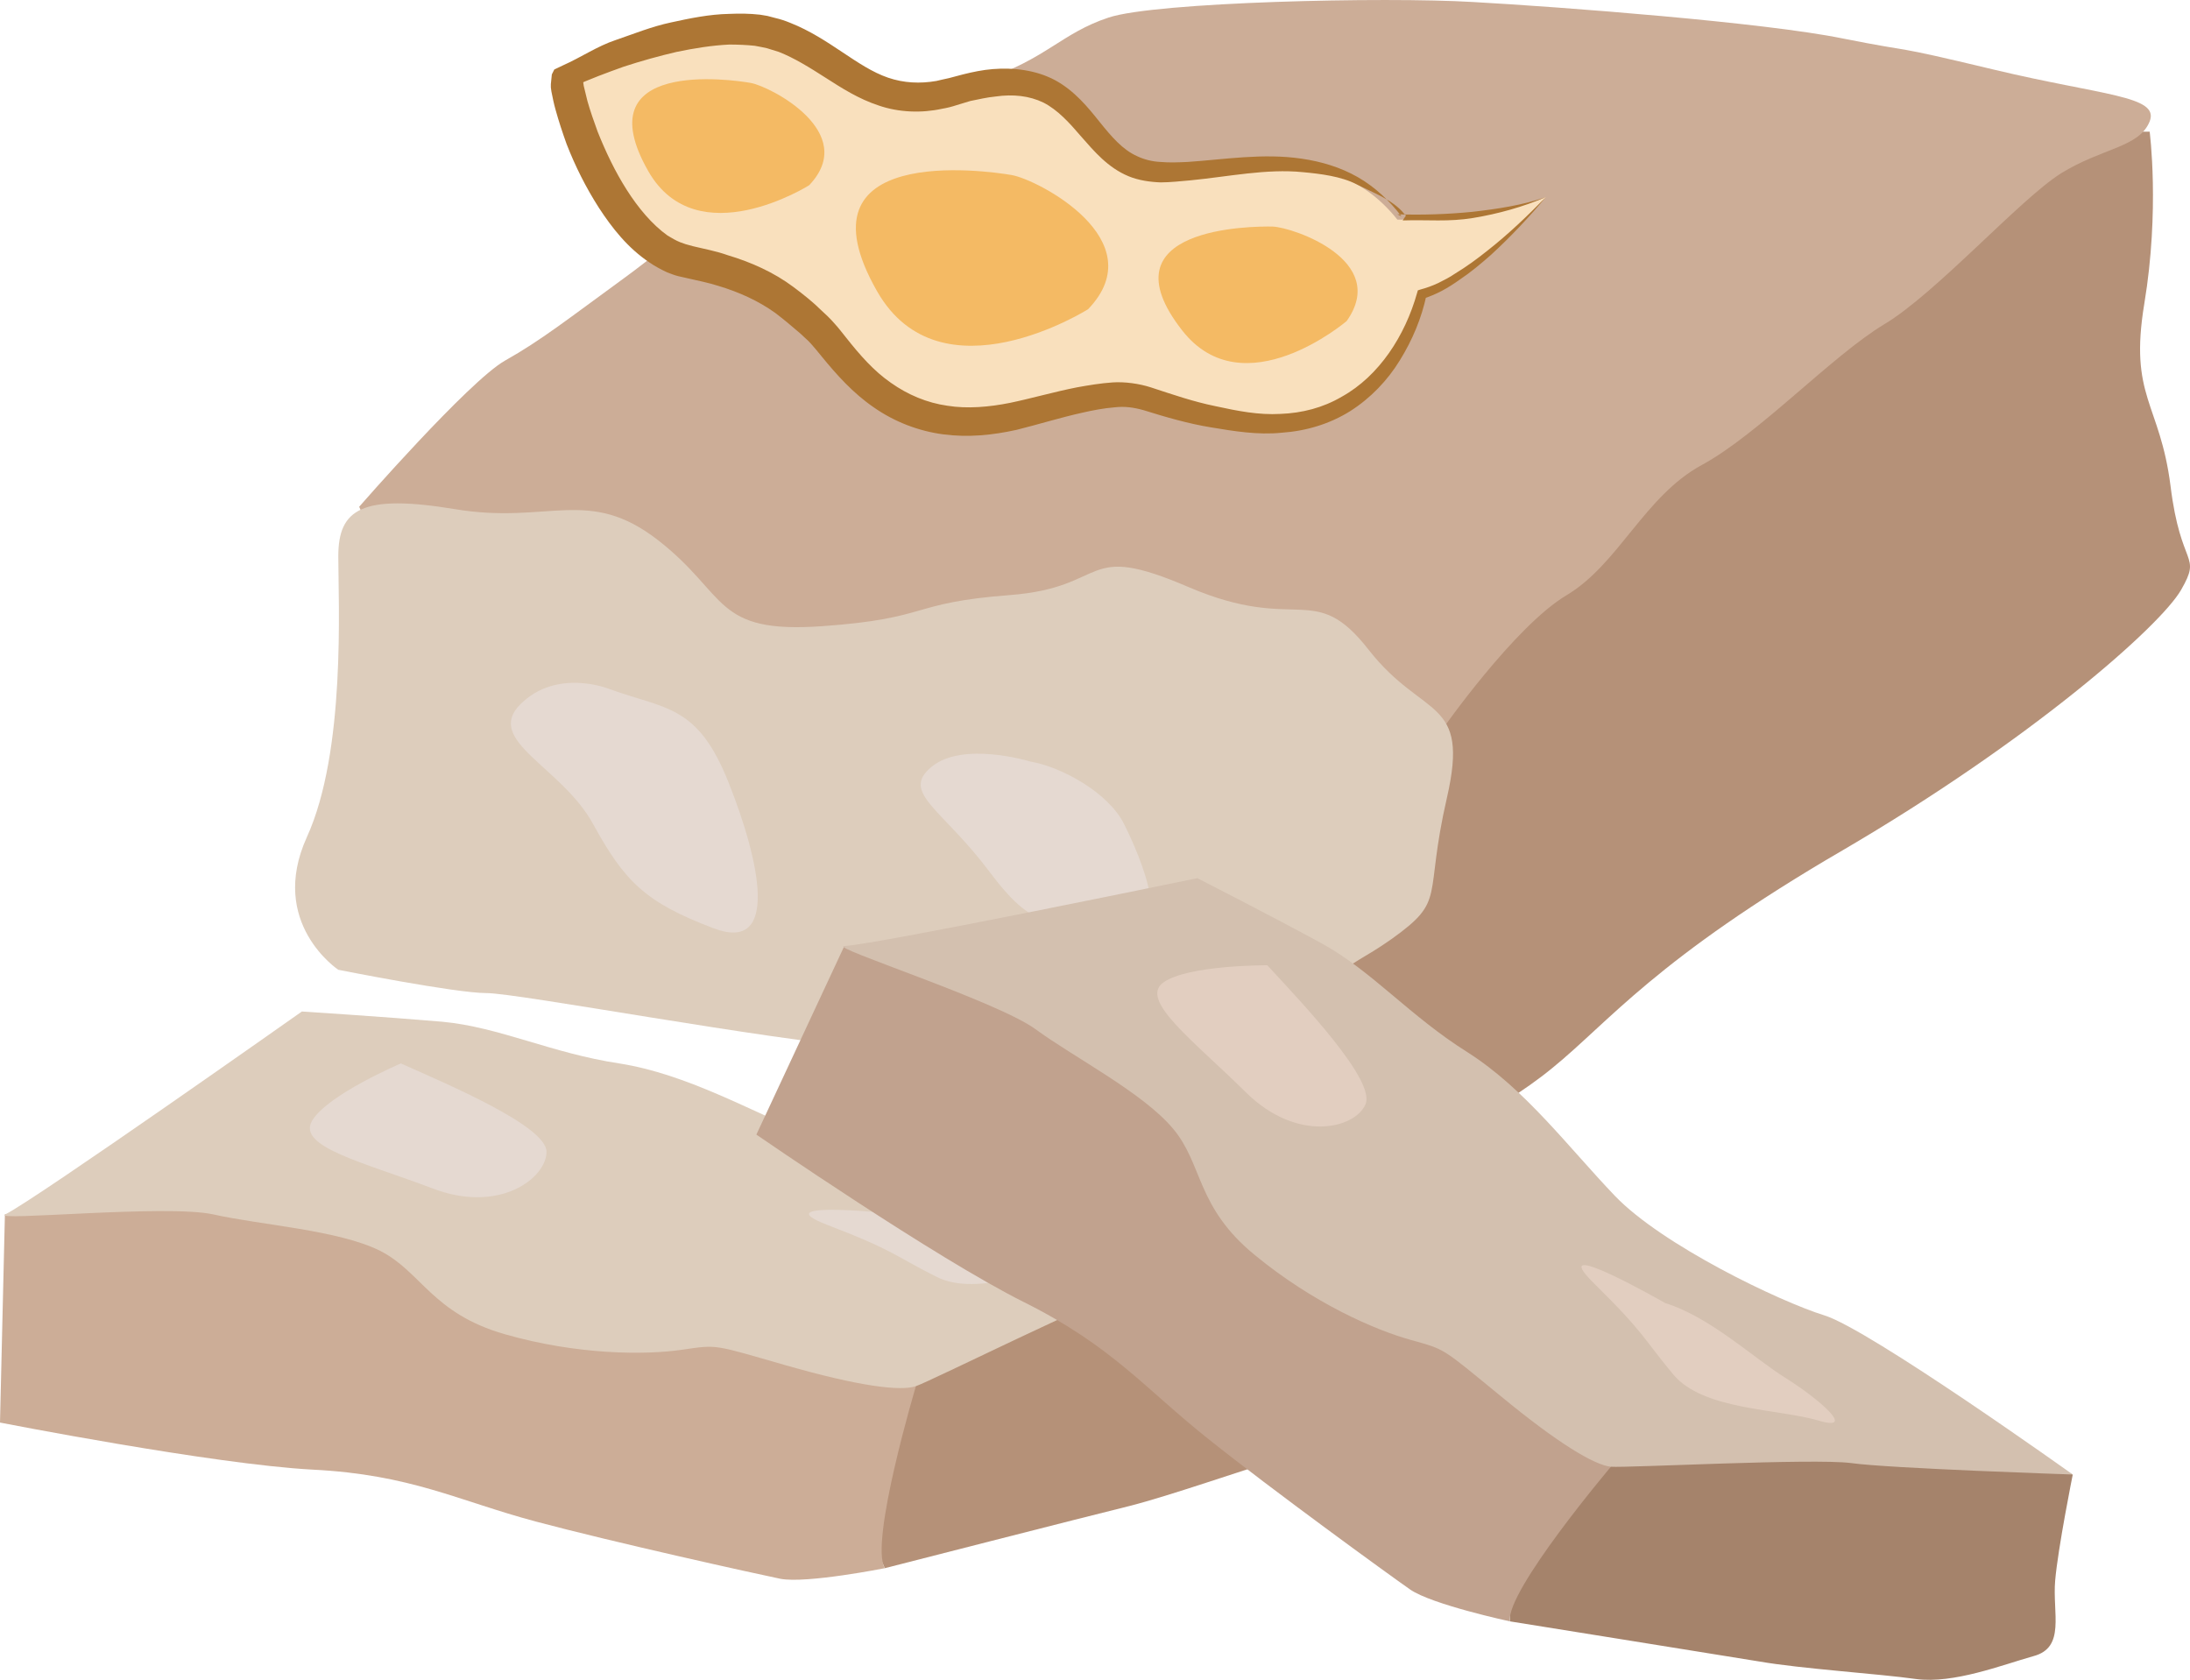
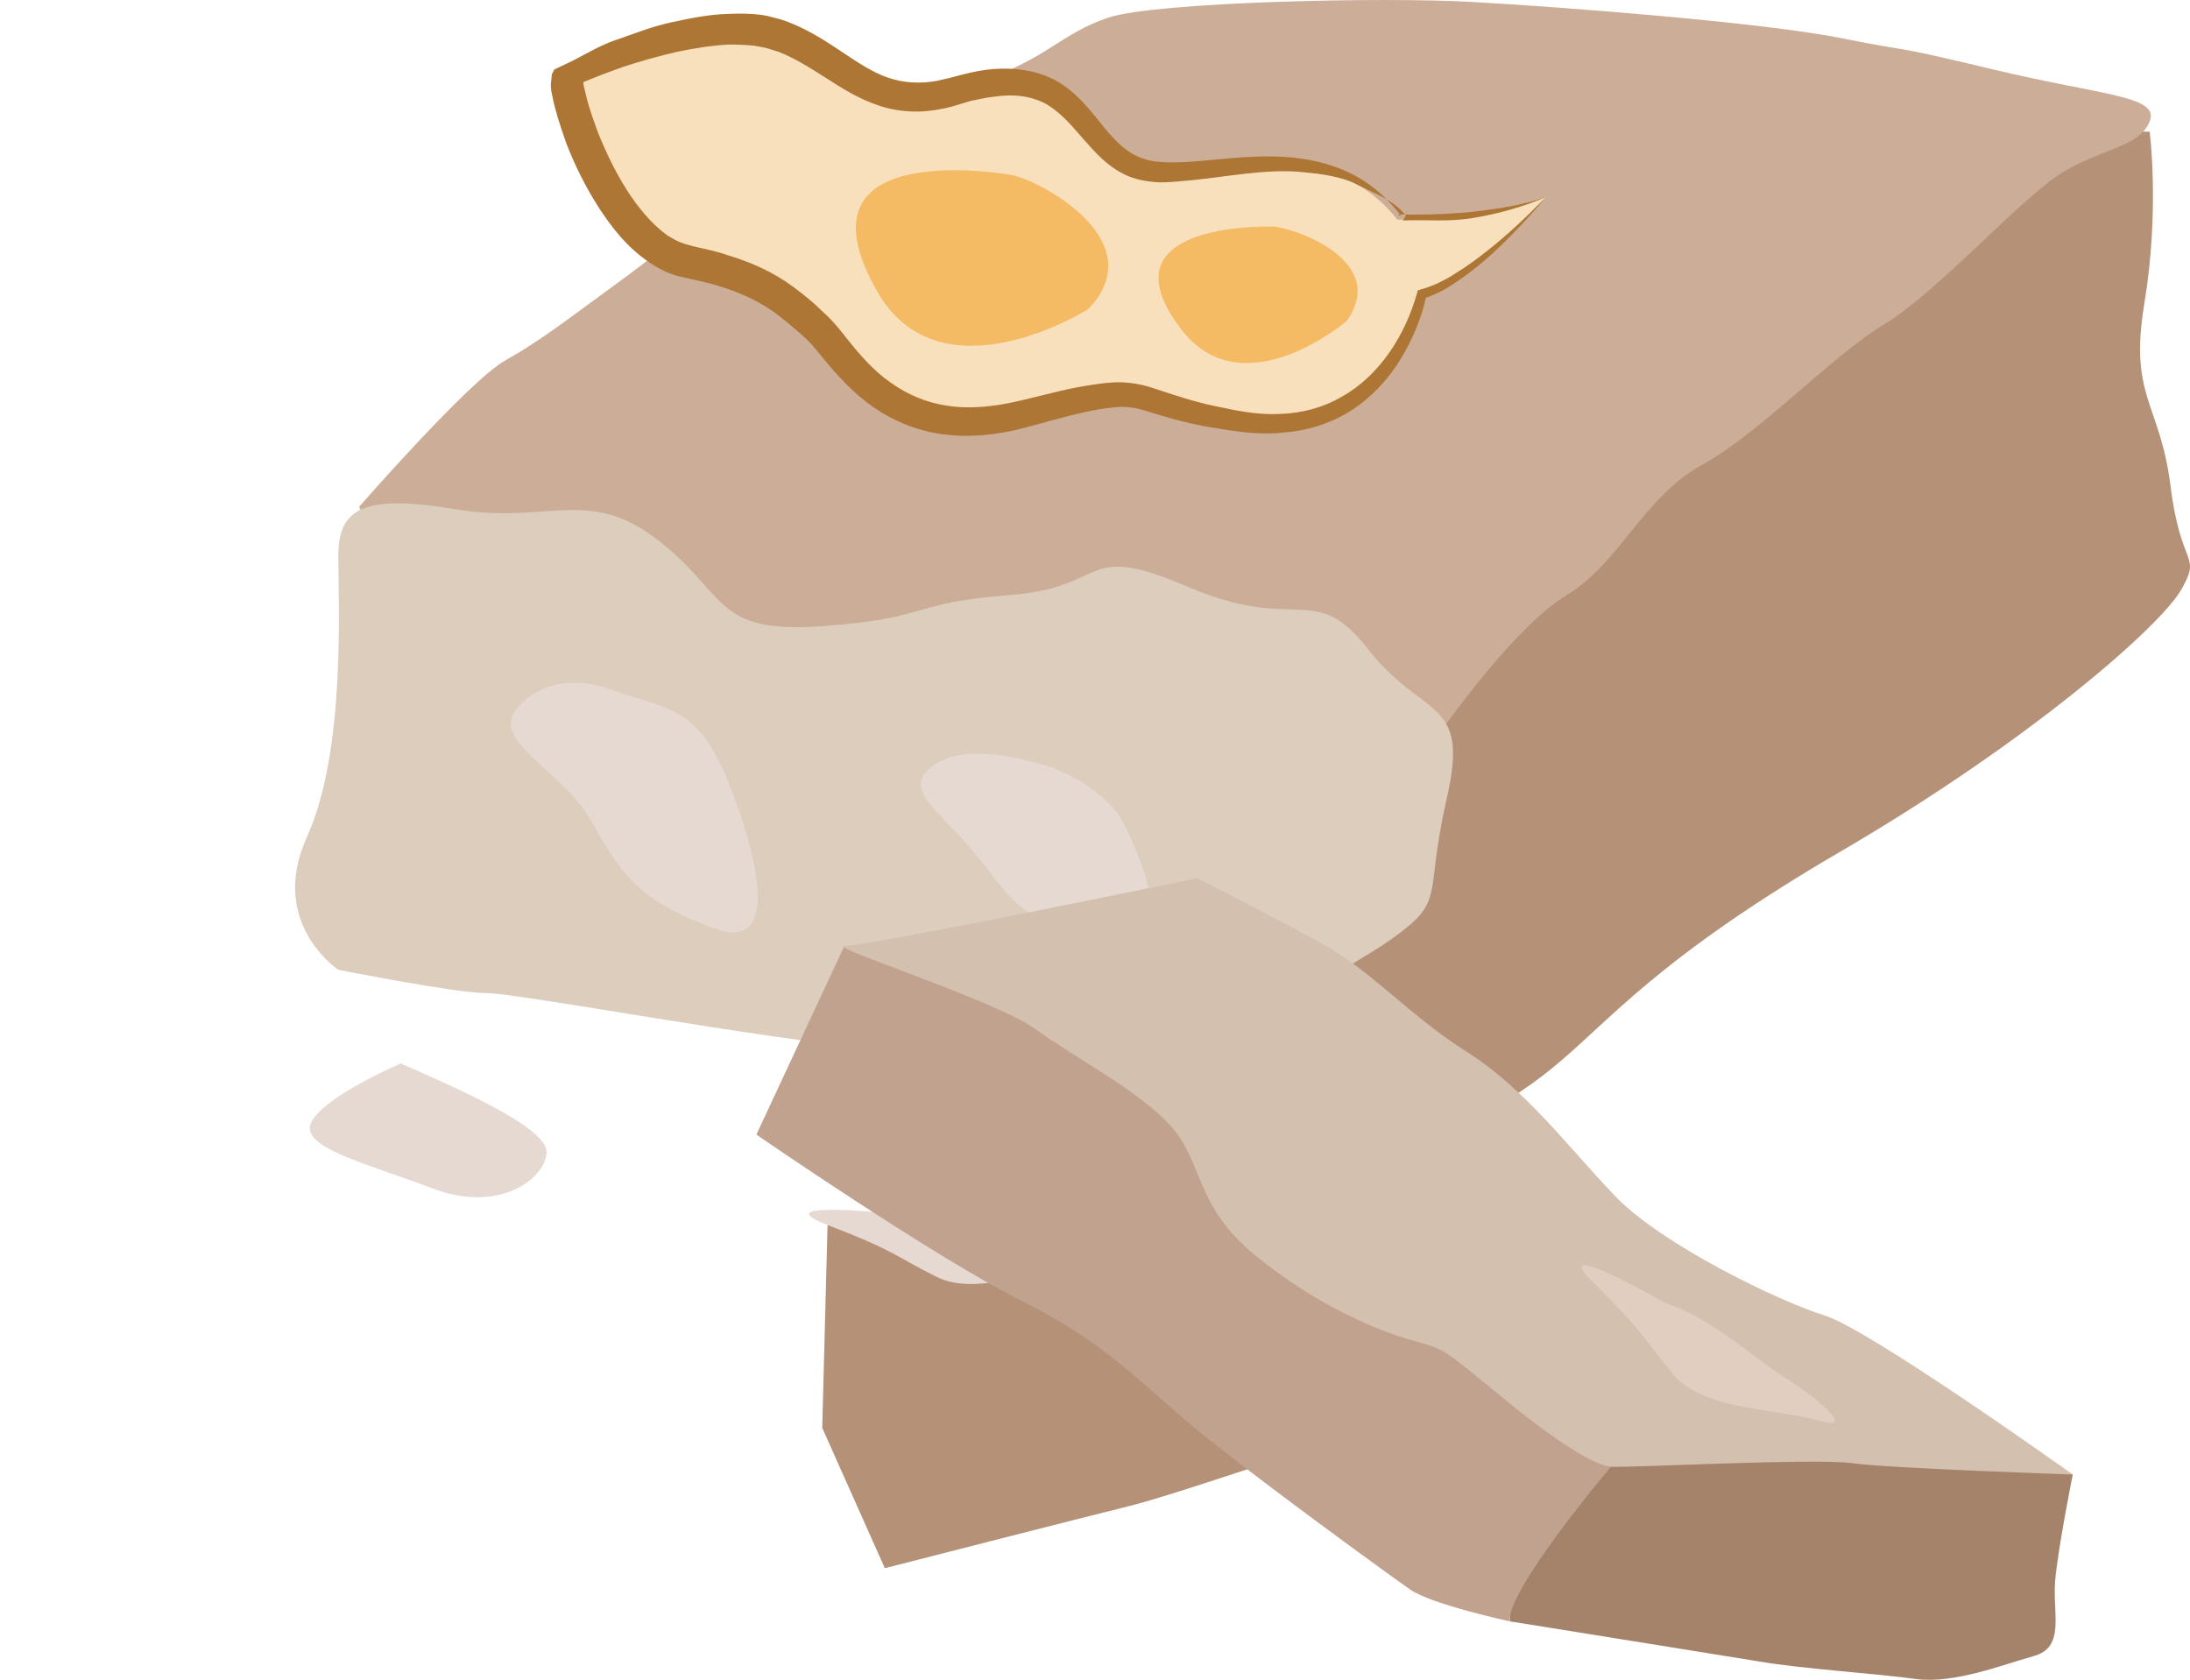
<svg xmlns="http://www.w3.org/2000/svg" id="svg48" viewBox="0 0 5353.609 4106.855" style="clip-rule:evenodd;fill-rule:evenodd;image-rendering:optimizeQuality;shape-rendering:geometricPrecision;text-rendering:geometricPrecision" version="1.1" height="41.069mm" width="53.536mm" xml:space="preserve">
  <defs id="defs4">
    <style id="style2" type="text/css">
   
    .fil4 {fill:#A5836B;fill-rule:nonzero}
    .fil9 {fill:#AD7634;fill-rule:nonzero}
    .fil0 {fill:#B59178;fill-rule:nonzero}
    .fil5 {fill:#C1A28E;fill-rule:nonzero}
    .fil1 {fill:#CCAD97;fill-rule:nonzero}
    .fil6 {fill:#D3C0AF;fill-rule:nonzero}
    .fil2 {fill:#DDCDBC;fill-rule:nonzero}
    .fil7 {fill:#E2CEC0;fill-rule:nonzero}
    .fil3 {fill:#E5D9D1;fill-rule:nonzero}
    .fil10 {fill:#F4BA64;fill-rule:nonzero}
    .fil8 {fill:#F9E0BD;fill-rule:nonzero}
   
  </style>
  </defs>
  <g transform="translate(-7967,-12505.109)" id="Vrstva_x0020_1">
    <path style="fill:#b59178;fill-rule:nonzero" id="path7" d="m 10906,15474 343,-13 c 0,0 39,178 64,255 26,76 89,140 26,191 -64,51 -153,140 -242,165 -89,26 -267,89 -369,115 -102,25 -598,152 -598,152 l -153,-343 13,-496 z" class="fil0" />
-     <path style="fill:#ccad97;fill-rule:nonzero" id="path9" d="m 7967,15983 12,-509 980,-191 547,204 522,191 178,216 c 0,0 -114,382 -76,445 0,0 -191,38 -255,26 -63,-13 -407,-89 -598,-140 -191,-51 -305,-115 -547,-127 -242,-13 -763,-115 -763,-115 z" class="fil1" />
    <path style="fill:#b59178;fill-rule:nonzero" id="path11" d="m 11421,15318 c 0,0 201,-87 341,-202 140,-114 252,-266 711,-533 458,-268 775,-547 826,-636 51,-89 -1,-51 -26,-254 -26,-204 -102,-217 -64,-446 38,-229 13,-420 13,-420 h -726 l -610,156 -242,590 -102,391 -178,392 -255,254 39,305 z" class="fil0" />
    <path style="fill:#ccad97;fill-rule:nonzero" id="path13" d="m 11491,14291 c 0,0 178,-255 306,-331 127,-76 190,-242 330,-318 140,-76 318,-267 446,-344 127,-76 331,-305 432,-369 102,-63 191,-63 217,-127 25,-63 -115,-63 -382,-127 -267,-64 -178,-38 -369,-76 -191,-39 -687,-77 -903,-89 -217,-13 -777,0 -891,38 -115,38 -153,102 -305,152 -153,51 -242,115 -484,229 -242,115 -254,153 -394,255 -140,102 -204,153 -293,203 -89,51 -356,357 -356,357 l 114,254 662,102 636,153 865,51 z" class="fil1" />
    <path style="fill:#ddcdbc;fill-rule:nonzero" id="path15" d="m 8794,14876 c 0,0 -172,-114 -77,-324 96,-210 77,-573 77,-687 0,-115 57,-153 286,-115 229,38 325,-57 496,76 172,134 134,229 401,210 267,-19 210,-57 458,-76 248,-19 172,-134 439,-19 267,114 305,-19 439,153 134,171 248,114 191,362 -57,248 0,248 -134,344 -133,95 -171,57 -57,229 115,172 153,324 38,267 -114,-57 -229,-172 -381,-191 -153,-19 -229,-57 -420,-38 -191,19 -210,19 -458,0 -248,-19 -859,-134 -936,-134 -76,0 -362,-57 -362,-57 z" class="fil2" />
    <path style="fill:#e5d9d1;fill-rule:nonzero" id="path17" d="m 9455,14189 c 140,51 217,38 293,229 76,191 127,420 -38,356 -166,-63 -216,-114 -293,-254 -76,-140 -267,-204 -178,-293 89,-89 216,-38 216,-38 z" class="fil3" />
    <path style="fill:#e5d9d1;fill-rule:nonzero" id="path19" d="m 10486,14367 c 76,13 191,76 229,153 38,76 140,305 -25,267 -166,-38 -191,0 -306,-153 -114,-152 -216,-191 -140,-254 77,-64 242,-13 242,-13 z" class="fil3" />
-     <path style="fill:#ddcdbc;fill-rule:nonzero" id="path21" d="m 7980,15474 c -36,18 394,-25 508,0 115,26 306,38 408,89 101,51 127,153 305,204 178,51 344,51 433,38 89,-13 76,-13 254,38 178,51 280,64 318,51 38,-13 445,-216 535,-242 89,-25 508,-191 508,-191 0,0 -598,-127 -712,-114 -115,13 -433,0 -585,-64 -153,-63 -306,-152 -471,-178 -166,-25 -293,-89 -433,-102 -140,-12 -343,-25 -343,-25 0,0 -649,458 -725,496 z" class="fil2" />
    <path style="fill:#e5d9d1;fill-rule:nonzero" id="path23" d="m 8947,15105 c 114,51 356,153 356,216 0,64 -115,153 -280,89 -166,-63 -331,-101 -293,-165 38,-64 217,-140 217,-140 z" class="fil3" />
    <path style="fill:#e5d9d1;fill-rule:nonzero" id="path25" d="m 10168,15474 c 114,-13 254,38 344,51 89,13 216,51 114,64 -102,12 -267,89 -369,38 -102,-51 -102,-64 -267,-127 -166,-64 178,-26 178,-26 z" class="fil3" />
    <path style="fill:#a5836b;fill-rule:nonzero" id="path27" d="m 12714,15985 320,125 c 0,0 -36,179 -43,259 -7,80 26,164 -53,185 -78,22 -195,68 -287,56 -92,-13 -281,-25 -384,-43 -104,-17 -609,-98 -609,-98 l -3,-376 209,-450 z" class="fil4" />
    <path style="fill:#c1a28e;fill-rule:nonzero" id="path29" d="m 9816,15279 215,-461 974,215 421,405 402,384 77,269 c 0,0 -257,304 -247,378 0,0 -191,-41 -244,-78 -53,-37 -338,-244 -492,-367 -155,-123 -235,-227 -451,-335 -217,-108 -655,-410 -655,-410 z" class="fil5" />
    <path style="fill:#d3c0af;fill-rule:nonzero" id="path31" d="m 10031,14818 c -40,2 372,134 467,203 94,69 264,156 337,244 73,87 56,191 199,308 143,118 295,184 382,208 86,24 75,19 218,136 143,118 231,170 271,174 40,3 495,-21 587,-9 91,13 542,28 542,28 0,0 -497,-355 -607,-389 -110,-34 -397,-172 -512,-292 -114,-119 -219,-261 -360,-351 -142,-89 -233,-198 -356,-266 -123,-67 -305,-160 -305,-160 0,0 -778,161 -863,166 z" class="fil6" />
-     <path style="fill:#e2cec0;fill-rule:nonzero" id="path33" d="m 11065,14865 c 85,92 266,282 240,340 -25,59 -166,95 -292,-29 -126,-125 -263,-226 -202,-269 60,-43 254,-42 254,-42 z" class="fil7" />
    <path style="fill:#e2cec0;fill-rule:nonzero" id="path35" d="m 12038,15691 c 110,34 218,136 294,183 77,48 178,133 80,104 -98,-29 -281,-25 -354,-112 -73,-87 -68,-99 -194,-223 -126,-124 174,48 174,48 z" class="fil7" />
    <path style="fill:#f9e0bd;fill-rule:nonzero" id="path37" d="m 11746,12987 c 0,0 -176,203 -304,237 0,0 -74,371 -450,311 -300,-48 -182,-109 -517,-19 -334,89 -442,-146 -509,-209 -67,-62 -137,-128 -318,-162 -182,-35 -304,-390 -297,-465 0,0 280,-128 465,-102 186,27 261,218 483,150 342,-104 295,187 499,199 161,9 416,-97 585,115 0,0 213,5 363,-55 z" class="fil8" />
    <path style="fill:#ad7634;fill-rule:nonzero" id="path39" d="m 11612,13128 c -25,22 -50,43 -77,61 -14,10 -28,19 -43,27 -15,8 -30,14 -47,20 l 9,-9 c -12,56 -34,109 -65,159 -30,49 -71,92 -121,124 -51,32 -109,49 -168,53 -58,6 -118,-4 -172,-13 -56,-9 -114,-26 -165,-42 -25,-7 -47,-10 -72,-7 -25,2 -52,7 -78,13 -54,12 -105,28 -161,42 -59,13 -118,19 -179,11 -61,-8 -120,-31 -170,-66 -51,-35 -91,-80 -127,-124 -9,-11 -17,-21 -26,-31 -4,-4 -7,-8 -12,-12 l -15,-14 c -21,-18 -40,-34 -61,-50 -42,-30 -89,-51 -139,-66 -25,-8 -51,-13 -77,-19 l -22,-5 c -8,-2 -18,-6 -26,-9 -15,-7 -30,-15 -43,-24 -54,-36 -92,-85 -124,-134 -32,-50 -58,-102 -79,-156 -10,-28 -19,-55 -27,-84 -4,-14 -7,-29 -10,-44 -3,-16 -1,-19 1,-42 l 6,-12 21,-10 c 45,-20 84,-47 129,-62 44,-15 88,-33 135,-43 46,-10 93,-20 143,-21 25,-1 48,-1 75,2 l 18,3 19,5 c 13,3 25,7 37,12 96,38 163,108 239,134 38,13 78,15 118,8 10,-2 20,-5 31,-7 l 34,-9 c 24,-6 48,-11 73,-13 50,-4 105,2 152,27 48,26 81,67 109,102 29,36 56,68 92,84 17,8 36,13 57,14 22,2 43,1 66,0 90,-6 184,-22 279,-8 48,7 95,21 137,45 42,24 78,58 107,96 l -10,-5 c 60,2 122,0 183,-6 61,-7 122,-16 180,-36 -41,49 -86,97 -134,141 z m -44,-90 c -61,10 -109,4 -172,6 l 8,-12 -5,-5 c -28,-34 -76,-51 -115,-71 -39,-20 -89,-26 -132,-30 -89,-9 -182,11 -275,20 -23,2 -50,5 -73,5 -26,-1 -54,-5 -78,-15 -51,-21 -85,-62 -115,-96 -30,-35 -58,-66 -93,-84 -35,-17 -75,-21 -117,-15 -21,2 -42,7 -62,11 l -33,10 c -12,4 -24,7 -36,9 -50,11 -106,9 -155,-8 -49,-16 -91,-43 -130,-68 -39,-25 -76,-48 -114,-63 -10,-3 -19,-6 -29,-9 l -14,-3 -16,-3 c -19,-2 -41,-3 -62,-3 -42,2 -86,9 -129,18 -43,10 -86,22 -129,36 -42,15 -85,31 -124,49 l 23,-33 c 0,6 1,19 3,31 3,12 6,24 9,37 7,25 16,50 25,75 20,50 43,98 71,142 28,44 62,85 100,112 10,6 20,12 30,16 5,2 8,3 14,5 l 18,5 c 29,7 57,12 85,22 57,17 113,42 161,78 24,18 48,37 68,57 l 15,14 c 6,6 12,12 17,18 11,12 19,23 28,34 34,43 68,82 110,111 41,29 88,49 138,56 49,8 103,3 153,-7 53,-11 108,-27 164,-38 28,-5 57,-10 87,-12 30,-2 65,3 93,12 55,18 104,35 158,46 55,12 106,22 159,19 53,-2 104,-15 150,-42 92,-51 155,-150 184,-253 l 2,-7 6,-2 c 15,-4 29,-9 44,-16 14,-7 28,-14 41,-23 28,-17 54,-36 79,-56 51,-40 98,-85 143,-131 -56,24 -117,41 -178,51 z" class="fil9" />
    <path style="fill:#f4ba64;fill-rule:nonzero" id="path41" d="m 11259,13290 c 0,0 -252,215 -402,23 -198,-253 171,-255 221,-254 51,2 286,83 181,231 z" class="fil10" />
    <path style="fill:#f4ba64;fill-rule:nonzero" id="path43" d="m 10627,13261 c 0,0 -361,228 -516,-44 -206,-361 265,-295 329,-284 64,11 349,159 187,328 z" class="fil10" />
-     <path style="fill:#f4ba64;fill-rule:nonzero" id="path45" d="m 9945,12958 c 0,0 -274,173 -393,-34 -157,-275 202,-225 251,-216 48,9 265,121 142,250 z" class="fil10" />
+     <path style="fill:#f4ba64;fill-rule:nonzero" id="path45" d="m 9945,12958 z" class="fil10" />
  </g>
</svg>